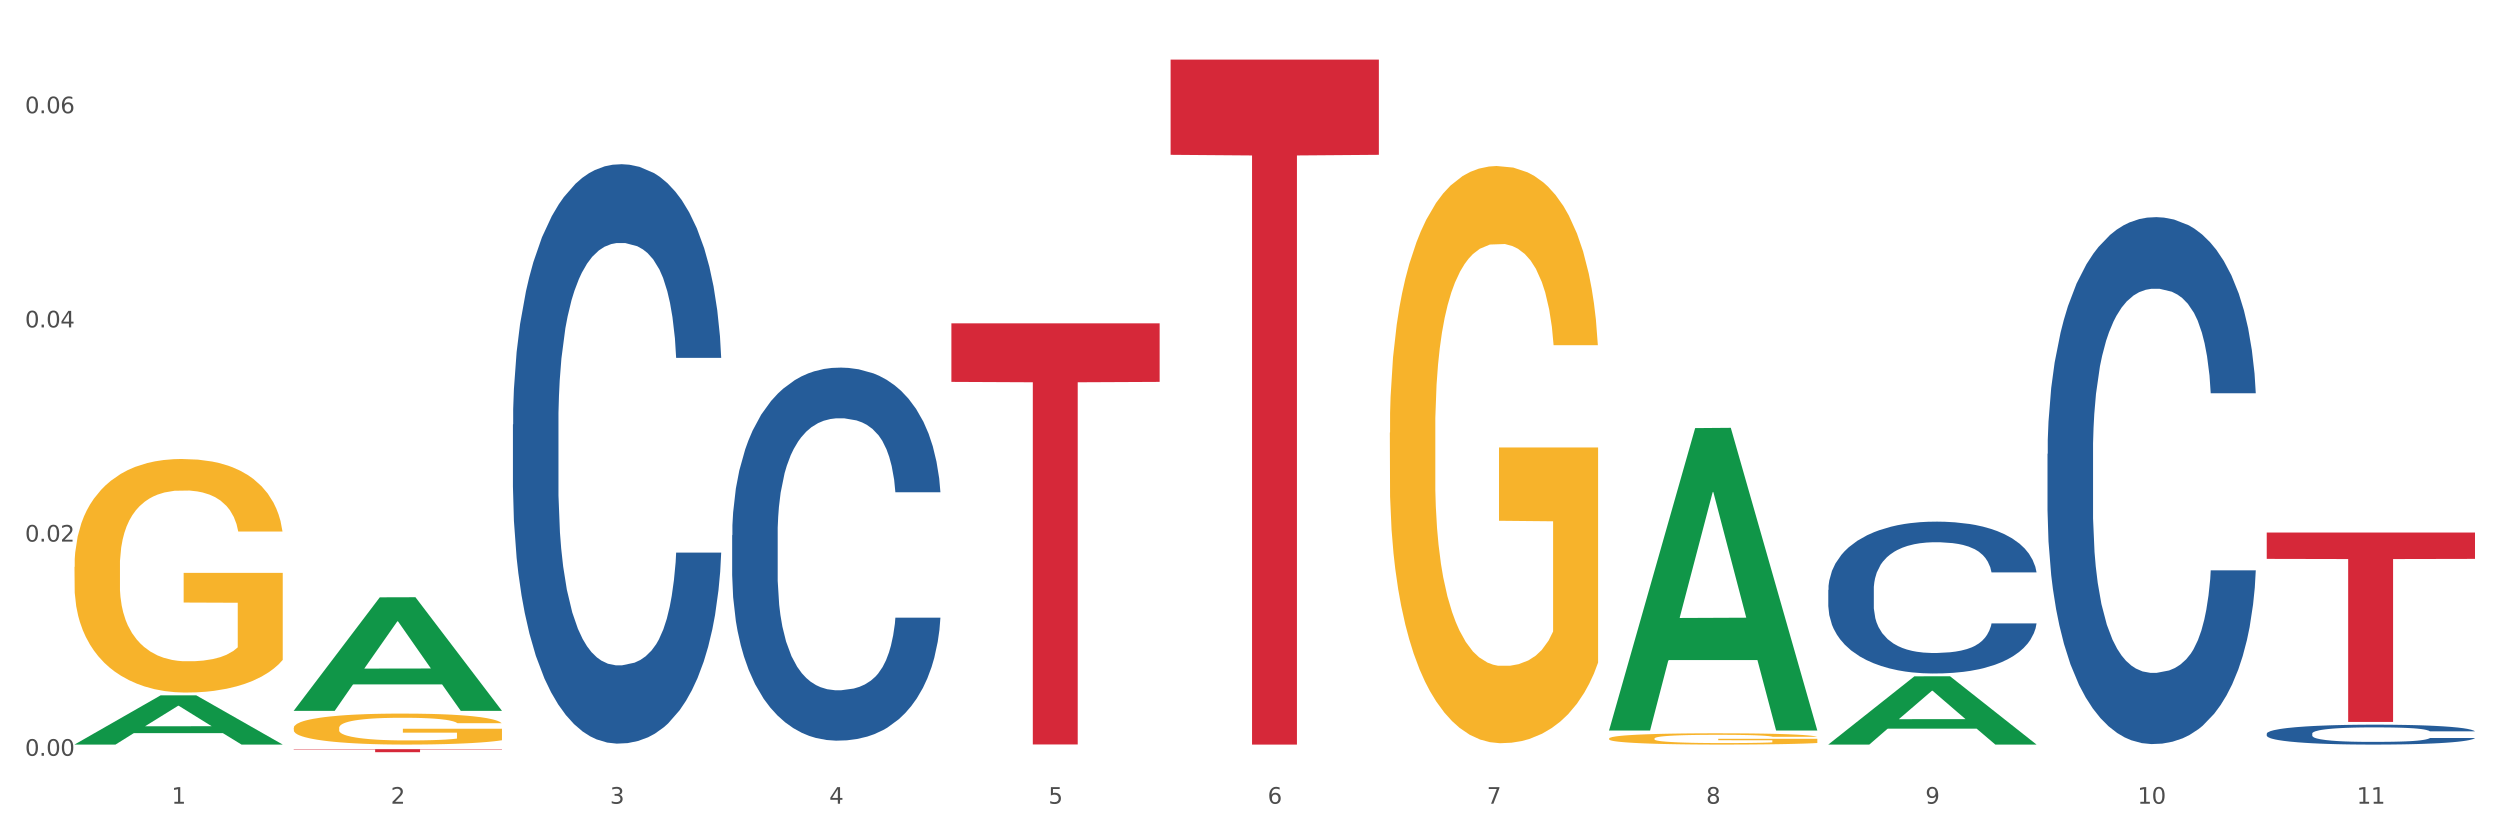
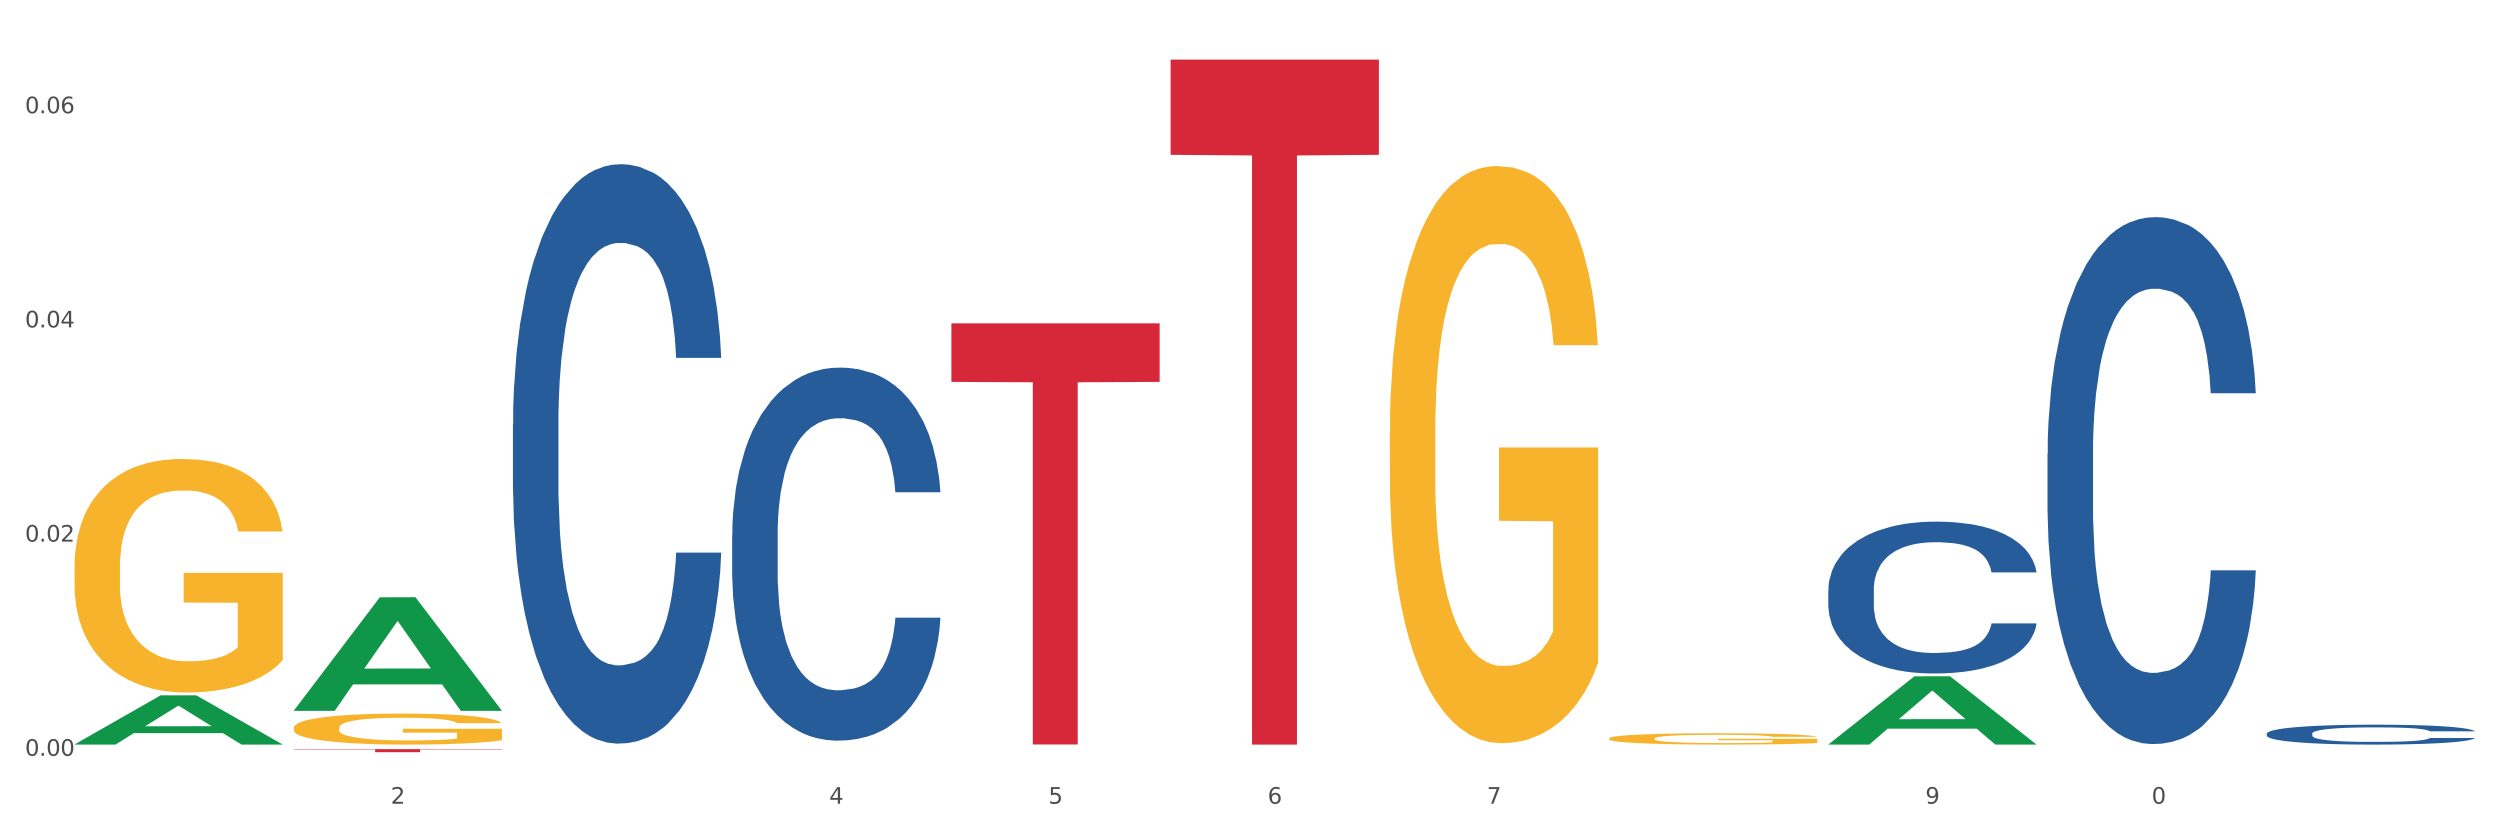
<svg xmlns="http://www.w3.org/2000/svg" xmlns:xlink="http://www.w3.org/1999/xlink" width="1080pt" height="360pt" viewBox="0 0 1080 360" version="1.1">
  <rect x="0" y="0" width="1080" height="360" fill="#333333" stroke="none" />
  <defs>
    <style type="text/css">*{stroke-linejoin: round; stroke-linecap: butt}</style>
  </defs>
  <g id="figure_1">
    <g id="patch_1">
      <path d="M 0 360  L 1080 360  L 1080 0  L 0 0  z " style="fill: #ffffff; stroke: #ffffff; stroke-linejoin: miter" />
    </g>
    <g id="axes_1">
      <g id="matplotlib.axis_1">
        <g id="xtick_1">
          <g id="text_1">
            <g style="fill: #4d4d4d" transform="translate(74.106 347.204) scale(0.096 -0.096)">
              <defs>
-                 <path id="DejaVuSans-31" d="M 794 531  L 1825 531  L 1825 4091  L 703 3866  L 703 4441  L 1819 4666  L 2450 4666  L 2450 531  L 3481 531  L 3481 0  L 794 0  L 794 531  z " transform="scale(0.016)" />
-               </defs>
+                 </defs>
              <use xlink:href="#DejaVuSans-31" />
            </g>
          </g>
        </g>
        <g id="xtick_2">
          <g id="text_2">
            <g style="fill: #4d4d4d" transform="translate(168.812 347.204) scale(0.096 -0.096)">
              <defs>
                <path id="DejaVuSans-32" d="M 1228 531  L 3431 531  L 3431 0  L 469 0  L 469 531  Q 828 903 1448 1529  Q 2069 2156 2228 2338  Q 2531 2678 2651 2914  Q 2772 3150 2772 3378  Q 2772 3750 2511 3984  Q 2250 4219 1831 4219  Q 1534 4219 1204 4116  Q 875 4013 500 3803  L 500 4441  Q 881 4594 1212 4672  Q 1544 4750 1819 4750  Q 2544 4750 2975 4387  Q 3406 4025 3406 3419  Q 3406 3131 3298 2873  Q 3191 2616 2906 2266  Q 2828 2175 2409 1742  Q 1991 1309 1228 531  z " transform="scale(0.016)" />
              </defs>
              <use xlink:href="#DejaVuSans-32" />
            </g>
          </g>
        </g>
        <g id="xtick_3">
          <g id="text_3">
            <g style="fill: #4d4d4d" transform="translate(263.517 347.204) scale(0.096 -0.096)">
              <defs>
-                 <path id="DejaVuSans-33" d="M 2597 2516  Q 3050 2419 3304 2112  Q 3559 1806 3559 1356  Q 3559 666 3084 287  Q 2609 -91 1734 -91  Q 1441 -91 1130 -33  Q 819 25 488 141  L 488 750  Q 750 597 1062 519  Q 1375 441 1716 441  Q 2309 441 2620 675  Q 2931 909 2931 1356  Q 2931 1769 2642 2001  Q 2353 2234 1838 2234  L 1294 2234  L 1294 2753  L 1863 2753  Q 2328 2753 2575 2939  Q 2822 3125 2822 3475  Q 2822 3834 2567 4026  Q 2313 4219 1838 4219  Q 1578 4219 1281 4162  Q 984 4106 628 3988  L 628 4550  Q 988 4650 1302 4700  Q 1616 4750 1894 4750  Q 2613 4750 3031 4423  Q 3450 4097 3450 3541  Q 3450 3153 3228 2886  Q 3006 2619 2597 2516  z " transform="scale(0.016)" />
-               </defs>
+                 </defs>
              <use xlink:href="#DejaVuSans-33" />
            </g>
          </g>
        </g>
        <g id="xtick_4">
          <g id="text_4">
            <g style="fill: #4d4d4d" transform="translate(358.223 347.204) scale(0.096 -0.096)">
              <defs>
                <path id="DejaVuSans-34" d="M 2419 4116  L 825 1625  L 2419 1625  L 2419 4116  z M 2253 4666  L 3047 4666  L 3047 1625  L 3713 1625  L 3713 1100  L 3047 1100  L 3047 0  L 2419 0  L 2419 1100  L 313 1100  L 313 1709  L 2253 4666  z " transform="scale(0.016)" />
              </defs>
              <use xlink:href="#DejaVuSans-34" />
            </g>
          </g>
        </g>
        <g id="xtick_5">
          <g id="text_5">
            <g style="fill: #4d4d4d" transform="translate(452.928 347.204) scale(0.096 -0.096)">
              <defs>
                <path id="DejaVuSans-35" d="M 691 4666  L 3169 4666  L 3169 4134  L 1269 4134  L 1269 2991  Q 1406 3038 1543 3061  Q 1681 3084 1819 3084  Q 2600 3084 3056 2656  Q 3513 2228 3513 1497  Q 3513 744 3044 326  Q 2575 -91 1722 -91  Q 1428 -91 1123 -41  Q 819 9 494 109  L 494 744  Q 775 591 1075 516  Q 1375 441 1709 441  Q 2250 441 2565 725  Q 2881 1009 2881 1497  Q 2881 1984 2565 2268  Q 2250 2553 1709 2553  Q 1456 2553 1204 2497  Q 953 2441 691 2322  L 691 4666  z " transform="scale(0.016)" />
              </defs>
              <use xlink:href="#DejaVuSans-35" />
            </g>
          </g>
        </g>
        <g id="xtick_6">
          <g id="text_6">
            <g style="fill: #4d4d4d" transform="translate(547.634 347.204) scale(0.096 -0.096)">
              <defs>
                <path id="DejaVuSans-36" d="M 2113 2584  Q 1688 2584 1439 2293  Q 1191 2003 1191 1497  Q 1191 994 1439 701  Q 1688 409 2113 409  Q 2538 409 2786 701  Q 3034 994 3034 1497  Q 3034 2003 2786 2293  Q 2538 2584 2113 2584  z M 3366 4563  L 3366 3988  Q 3128 4100 2886 4159  Q 2644 4219 2406 4219  Q 1781 4219 1451 3797  Q 1122 3375 1075 2522  Q 1259 2794 1537 2939  Q 1816 3084 2150 3084  Q 2853 3084 3261 2657  Q 3669 2231 3669 1497  Q 3669 778 3244 343  Q 2819 -91 2113 -91  Q 1303 -91 875 529  Q 447 1150 447 2328  Q 447 3434 972 4092  Q 1497 4750 2381 4750  Q 2619 4750 2861 4703  Q 3103 4656 3366 4563  z " transform="scale(0.016)" />
              </defs>
              <use xlink:href="#DejaVuSans-36" />
            </g>
          </g>
        </g>
        <g id="xtick_7">
          <g id="text_7">
            <g style="fill: #4d4d4d" transform="translate(642.339 347.204) scale(0.096 -0.096)">
              <defs>
                <path id="DejaVuSans-37" d="M 525 4666  L 3525 4666  L 3525 4397  L 1831 0  L 1172 0  L 2766 4134  L 525 4134  L 525 4666  z " transform="scale(0.016)" />
              </defs>
              <use xlink:href="#DejaVuSans-37" />
            </g>
          </g>
        </g>
        <g id="xtick_8">
          <g id="text_8">
            <g style="fill: #4d4d4d" transform="translate(737.044 347.204) scale(0.096 -0.096)">
              <defs>
-                 <path id="DejaVuSans-38" d="M 2034 2216  Q 1584 2216 1326 1975  Q 1069 1734 1069 1313  Q 1069 891 1326 650  Q 1584 409 2034 409  Q 2484 409 2743 651  Q 3003 894 3003 1313  Q 3003 1734 2745 1975  Q 2488 2216 2034 2216  z M 1403 2484  Q 997 2584 770 2862  Q 544 3141 544 3541  Q 544 4100 942 4425  Q 1341 4750 2034 4750  Q 2731 4750 3128 4425  Q 3525 4100 3525 3541  Q 3525 3141 3298 2862  Q 3072 2584 2669 2484  Q 3125 2378 3379 2068  Q 3634 1759 3634 1313  Q 3634 634 3220 271  Q 2806 -91 2034 -91  Q 1263 -91 848 271  Q 434 634 434 1313  Q 434 1759 690 2068  Q 947 2378 1403 2484  z M 1172 3481  Q 1172 3119 1398 2916  Q 1625 2713 2034 2713  Q 2441 2713 2670 2916  Q 2900 3119 2900 3481  Q 2900 3844 2670 4047  Q 2441 4250 2034 4250  Q 1625 4250 1398 4047  Q 1172 3844 1172 3481  z " transform="scale(0.016)" />
-               </defs>
+                 </defs>
              <use xlink:href="#DejaVuSans-38" />
            </g>
          </g>
        </g>
        <g id="xtick_9">
          <g id="text_9">
            <g style="fill: #4d4d4d" transform="translate(831.75 347.204) scale(0.096 -0.096)">
              <defs>
                <path id="DejaVuSans-39" d="M 703 97  L 703 672  Q 941 559 1184 500  Q 1428 441 1663 441  Q 2288 441 2617 861  Q 2947 1281 2994 2138  Q 2813 1869 2534 1725  Q 2256 1581 1919 1581  Q 1219 1581 811 2004  Q 403 2428 403 3163  Q 403 3881 828 4315  Q 1253 4750 1959 4750  Q 2769 4750 3195 4129  Q 3622 3509 3622 2328  Q 3622 1225 3098 567  Q 2575 -91 1691 -91  Q 1453 -91 1209 -44  Q 966 3 703 97  z M 1959 2075  Q 2384 2075 2632 2365  Q 2881 2656 2881 3163  Q 2881 3666 2632 3958  Q 2384 4250 1959 4250  Q 1534 4250 1286 3958  Q 1038 3666 1038 3163  Q 1038 2656 1286 2365  Q 1534 2075 1959 2075  z " transform="scale(0.016)" />
              </defs>
              <use xlink:href="#DejaVuSans-39" />
            </g>
          </g>
        </g>
        <g id="xtick_10">
          <g id="text_10">
            <g style="fill: #4d4d4d" transform="translate(923.401 347.204) scale(0.096 -0.096)">
              <defs>
                <path id="DejaVuSans-30" d="M 2034 4250  Q 1547 4250 1301 3770  Q 1056 3291 1056 2328  Q 1056 1369 1301 889  Q 1547 409 2034 409  Q 2525 409 2770 889  Q 3016 1369 3016 2328  Q 3016 3291 2770 3770  Q 2525 4250 2034 4250  z M 2034 4750  Q 2819 4750 3233 4129  Q 3647 3509 3647 2328  Q 3647 1150 3233 529  Q 2819 -91 2034 -91  Q 1250 -91 836 529  Q 422 1150 422 2328  Q 422 3509 836 4129  Q 1250 4750 2034 4750  z " transform="scale(0.016)" />
              </defs>
              <use xlink:href="#DejaVuSans-31" />
              <use xlink:href="#DejaVuSans-30" transform="translate(63.623 0)" />
            </g>
          </g>
        </g>
        <g id="xtick_11">
          <g id="text_11">
            <g style="fill: #4d4d4d" transform="translate(1018.107 347.204) scale(0.096 -0.096)">
              <use xlink:href="#DejaVuSans-31" />
              <use xlink:href="#DejaVuSans-31" transform="translate(63.623 0)" />
            </g>
          </g>
        </g>
        <g id="xtick_12" />
        <g id="xtick_13" />
        <g id="xtick_14" />
        <g id="xtick_15" />
        <g id="xtick_16" />
        <g id="xtick_17" />
        <g id="xtick_18" />
        <g id="xtick_19" />
        <g id="xtick_20" />
        <g id="xtick_21" />
      </g>
      <g id="matplotlib.axis_2">
        <g id="ytick_1">
          <g id="text_12">
            <g style="fill: #4d4d4d" transform="translate(10.8 326.497) scale(0.096 -0.096)">
              <defs>
                <path id="DejaVuSans-2e" d="M 684 794  L 1344 794  L 1344 0  L 684 0  L 684 794  z " transform="scale(0.016)" />
              </defs>
              <use xlink:href="#DejaVuSans-30" />
              <use xlink:href="#DejaVuSans-2e" transform="translate(63.623 0)" />
              <use xlink:href="#DejaVuSans-30" transform="translate(95.41 0)" />
              <use xlink:href="#DejaVuSans-30" transform="translate(159.033 0)" />
            </g>
          </g>
        </g>
        <g id="ytick_2">
          <g id="text_13">
            <g style="fill: #4d4d4d" transform="translate(10.8 233.973) scale(0.096 -0.096)">
              <use xlink:href="#DejaVuSans-30" />
              <use xlink:href="#DejaVuSans-2e" transform="translate(63.623 0)" />
              <use xlink:href="#DejaVuSans-30" transform="translate(95.41 0)" />
              <use xlink:href="#DejaVuSans-32" transform="translate(159.033 0)" />
            </g>
          </g>
        </g>
        <g id="ytick_3">
          <g id="text_14">
            <g style="fill: #4d4d4d" transform="translate(10.8 141.449) scale(0.096 -0.096)">
              <use xlink:href="#DejaVuSans-30" />
              <use xlink:href="#DejaVuSans-2e" transform="translate(63.623 0)" />
              <use xlink:href="#DejaVuSans-30" transform="translate(95.41 0)" />
              <use xlink:href="#DejaVuSans-34" transform="translate(159.033 0)" />
            </g>
          </g>
        </g>
        <g id="ytick_4">
          <g id="text_15">
            <g style="fill: #4d4d4d" transform="translate(10.8 48.925) scale(0.096 -0.096)">
              <use xlink:href="#DejaVuSans-30" />
              <use xlink:href="#DejaVuSans-2e" transform="translate(63.623 0)" />
              <use xlink:href="#DejaVuSans-30" transform="translate(95.41 0)" />
              <use xlink:href="#DejaVuSans-36" transform="translate(159.033 0)" />
            </g>
          </g>
        </g>
        <g id="ytick_5" />
        <g id="ytick_6" />
        <g id="ytick_7" />
      </g>
      <g id="PolyCollection_1">
-         <path d="M 32.175 321.621  L 32.268 321.601  L 69.369 300.397  L 84.766 300.377  L 122.145 321.661  L 104.337 321.661  L 96.267 316.705  L 57.96 316.705  L 57.682 316.785  L 49.891 321.661  L 32.175 321.661  L 32.175 321.621  L 62.783 313.747  L 91.444 313.727  L 77.253 304.914  L 77.067 304.874  L 76.882 304.934  L 62.691 313.727  L 62.783 313.747  L 32.175 321.621  z " clip-path="url(#pdd90f32eba)" style="fill: #109648" />
+         <path d="M 32.175 321.621  L 69.369 300.397  L 84.766 300.377  L 122.145 321.661  L 104.337 321.661  L 96.267 316.705  L 57.96 316.705  L 57.682 316.785  L 49.891 321.661  L 32.175 321.661  L 32.175 321.621  L 62.783 313.747  L 91.444 313.727  L 77.253 304.914  L 77.067 304.874  L 76.882 304.934  L 62.691 313.727  L 62.783 313.747  L 32.175 321.621  z " clip-path="url(#pdd90f32eba)" style="fill: #109648" />
        <path d="M 695.113 319.036  L 695.22 319.031  L 695.22 318.871  L 695.432 318.733  L 696.494 318.398  L 698.088 318.122  L 699.256 317.975  L 700.424 317.855  L 701.805 317.734  L 703.505 317.61  L 706.585 317.427  L 708.497 317.333  L 710.834 317.235  L 715.083 317.092  L 718.164 317.012  L 721.35 316.945  L 726.555 316.865  L 729.954 316.83  L 733.566 316.803  L 737.921 316.785  L 741.214 316.78  L 748.437 316.794  L 754.598 316.834  L 757.572 316.865  L 761.396 316.919  L 763.414 316.954  L 766.707 317.026  L 770.106 317.119  L 772.443 317.199  L 775.948 317.351  L 778.604 317.503  L 781.047 317.69  L 782.322 317.819  L 783.278 317.939  L 784.128 318.078  L 784.977 318.296  L 765.857 318.296  L 765.114 318.14  L 763.945 317.993  L 762.246 317.85  L 760.759 317.761  L 758.209 317.65  L 755.872 317.578  L 753.429 317.525  L 750.455 317.48  L 748.118 317.458  L 744.825 317.44  L 738.346 317.445  L 733.991 317.48  L 731.016 317.525  L 729.104 317.565  L 727.405 317.61  L 725.493 317.672  L 723.262 317.766  L 721.669 317.85  L 720.076 317.957  L 718.801 318.064  L 717.632 318.189  L 716.676 318.323  L 715.933 318.461  L 715.296 318.63  L 714.764 318.911  L 714.764 319.522  L 714.977 319.66  L 715.508 319.843  L 716.145 319.981  L 717.208 320.146  L 718.164 320.257  L 719.969 320.418  L 721.988 320.551  L 723.581 320.636  L 725.174 320.707  L 727.936 320.805  L 731.016 320.886  L 733.672 320.935  L 737.284 320.979  L 739.727 320.997  L 741.851 321.006  L 747.056 321.006  L 750.774 320.993  L 754.916 320.961  L 758.103 320.921  L 760.759 320.872  L 763.733 320.792  L 765.645 320.716  L 765.645 319.785  L 742.276 319.78  L 742.276 319.161  L 785.084 319.161  L 785.084 320.979  L 783.278 321.073  L 781.26 321.158  L 779.135 321.233  L 775.948 321.327  L 772.124 321.416  L 768.725 321.479  L 765.114 321.532  L 760.865 321.581  L 755.341 321.626  L 751.942 321.643  L 747.693 321.657  L 742.701 321.661  L 738.346 321.652  L 734.097 321.63  L 729.636 321.59  L 725.28 321.532  L 721.988 321.474  L 718.695 321.403  L 715.189 321.309  L 712.428 321.22  L 710.303 321.14  L 707.966 321.037  L 705.417 320.904  L 703.505 320.783  L 701.805 320.658  L 700 320.498  L 698.725 320.36  L 697.45 320.186  L 696.707 320.057  L 695.857 319.856  L 695.22 319.575  L 695.113 319.036  z " clip-path="url(#pdd90f32eba)" style="fill: #f7b32b" />
-         <path d="M 979.23 230.068  L 1069.2 230.068  L 1069.2 241.437  L 1033.809 241.513  L 1033.809 311.873  L 1014.408 311.873  L 1014.408 241.513  L 979.23 241.437  L 979.23 230.145  L 979.23 230.068  z " clip-path="url(#pdd90f32eba)" style="fill: #d62839" />
        <path d="M 505.702 25.759  L 595.673 25.759  L 595.673 66.88  L 560.281 67.158  L 560.281 321.661  L 540.88 321.661  L 540.88 67.158  L 505.702 66.88  L 505.702 26.037  L 505.702 25.759  z " clip-path="url(#pdd90f32eba)" style="fill: #d62839" />
        <path d="M 410.997 139.69  L 500.967 139.69  L 500.967 164.973  L 465.576 165.144  L 465.576 321.623  L 446.175 321.623  L 446.175 165.144  L 410.997 164.973  L 410.997 139.861  L 410.997 139.69  z " clip-path="url(#pdd90f32eba)" style="fill: #d62839" />
        <path d="M 126.88 323.615  L 216.851 323.615  L 216.851 323.8  L 181.46 323.802  L 181.46 324.95  L 162.058 324.95  L 162.058 323.802  L 126.88 323.8  L 126.88 323.616  L 126.88 323.615  z " clip-path="url(#pdd90f32eba)" style="fill: #d62839" />
        <path d="M 600.408 186.942  L 600.514 186.714  L 600.514 178.516  L 600.727 171.456  L 601.789 154.376  L 603.382 140.257  L 604.551 132.742  L 605.719 126.593  L 607.1 120.444  L 608.799 114.068  L 611.88 104.731  L 613.792 99.949  L 616.129 94.939  L 620.378 87.651  L 623.458 83.552  L 626.645 80.136  L 631.85 76.037  L 635.249 74.215  L 638.86 72.849  L 643.215 71.938  L 646.508 71.71  L 653.731 72.393  L 659.892 74.443  L 662.867 76.037  L 666.691 78.77  L 668.709 80.591  L 672.002 84.235  L 675.401 89.018  L 677.738 93.117  L 681.243 100.86  L 683.899 108.602  L 686.342 118.167  L 687.616 124.771  L 688.572 130.92  L 689.422 137.98  L 690.272 149.138  L 671.152 149.138  L 670.408 141.168  L 669.24 133.653  L 667.54 126.365  L 666.053 121.811  L 663.504 116.117  L 661.167 112.474  L 658.724 109.741  L 655.75 107.464  L 653.413 106.325  L 650.12 105.414  L 643.64 105.642  L 639.285 107.464  L 636.311 109.741  L 634.399 111.791  L 632.699 114.068  L 630.787 117.256  L 628.557 122.038  L 626.963 126.365  L 625.37 131.831  L 624.095 137.296  L 622.927 143.673  L 621.971 150.505  L 621.227 157.564  L 620.59 166.218  L 620.059 180.565  L 620.059 211.764  L 620.271 218.824  L 620.803 228.161  L 621.44 235.221  L 622.502 243.647  L 623.458 249.34  L 625.264 257.538  L 627.282 264.37  L 628.875 268.697  L 630.469 272.341  L 633.231 277.351  L 636.311 281.45  L 638.967 283.955  L 642.578 286.232  L 645.021 287.143  L 647.146 287.599  L 652.351 287.599  L 656.068 286.915  L 660.211 285.321  L 663.398 283.272  L 666.053 280.767  L 669.027 276.668  L 670.939 272.796  L 670.939 225.2  L 647.571 224.973  L 647.571 193.318  L 690.378 193.318  L 690.378 286.232  L 688.572 291.015  L 686.554 295.342  L 684.43 299.213  L 681.243 303.995  L 677.419 308.55  L 674.02 311.738  L 670.408 314.471  L 666.159 316.976  L 660.636 319.253  L 657.237 320.164  L 652.988 320.847  L 647.995 321.075  L 643.64 320.62  L 639.391 319.481  L 634.93 317.431  L 630.575 314.471  L 627.282 311.51  L 623.989 307.867  L 620.484 303.084  L 617.722 298.53  L 615.598 294.431  L 613.261 289.193  L 610.711 282.361  L 608.799 276.212  L 607.1 269.836  L 605.294 261.637  L 604.019 254.578  L 602.745 245.696  L 602.001 239.092  L 601.151 228.844  L 600.514 214.497  L 600.408 186.942  z " clip-path="url(#pdd90f32eba)" style="fill: #f7b32b" />
        <path d="M 221.586 183.406  L 221.692 183.177  L 221.692 176.776  L 222.011 168.089  L 223.181 152.087  L 224.67 139.971  L 227.222 125.797  L 228.605 119.853  L 230.413 113.224  L 234.135 102.479  L 238.389 93.335  L 241.367 88.306  L 243.6 85.106  L 248.598 79.39  L 251.47 76.876  L 254.447 74.818  L 257 73.447  L 261.254 71.846  L 264.657 71.161  L 268.592 70.932  L 271.888 71.161  L 276.249 72.075  L 282.63 74.818  L 285.076 76.419  L 288.372 79.162  L 291.775 82.819  L 294.541 86.477  L 297.731 91.735  L 301.028 98.593  L 304.218 107.28  L 306.451 115.281  L 308.259 123.74  L 309.855 134.027  L 311.024 145.229  L 311.556 154.601  L 292.095 154.601  L 291.563 146.143  L 290.499 136.999  L 289.436 130.826  L 288.266 125.797  L 286.458 120.082  L 284.863 116.424  L 282.204 112.081  L 279.758 109.338  L 277.738 107.737  L 275.292 106.366  L 270.081 104.994  L 266.358 104.994  L 264.019 105.451  L 261.147 106.594  L 258.701 108.195  L 255.83 110.938  L 253.597 113.91  L 251.363 117.796  L 250.087 120.539  L 248.173 125.569  L 246.897 129.683  L 245.195 136.77  L 244.238 141.799  L 242.536 154.83  L 241.792 164.431  L 241.473 171.061  L 241.26 178.376  L 241.26 214.039  L 241.898 230.041  L 242.43 236.899  L 243.281 244.672  L 244.876 254.73  L 247.216 264.56  L 249.662 271.647  L 251.682 275.99  L 253.597 279.191  L 255.511 281.706  L 257.851 283.992  L 259.765 285.363  L 262.636 286.735  L 266.039 287.421  L 268.698 287.421  L 274.122 286.278  L 276.568 285.135  L 278.907 283.534  L 281.46 281.02  L 283.48 278.277  L 284.65 276.219  L 286.564 271.876  L 288.053 267.304  L 289.329 262.046  L 290.18 257.474  L 291.137 250.615  L 291.882 242.843  L 292.095 238.728  L 311.556 238.728  L 311.131 246.958  L 310.386 254.959  L 308.897 265.703  L 307.728 271.876  L 305.92 279.42  L 304.005 285.82  L 301.347 292.907  L 298.901 298.165  L 296.348 302.737  L 293.583 306.852  L 288.585 312.567  L 286.777 314.167  L 282.949 316.911  L 279.971 318.511  L 275.611 320.111  L 271.144 321.026  L 266.465 321.254  L 262.317 320.797  L 257.744 319.425  L 254.873 318.054  L 251.682 315.996  L 247.96 312.796  L 244.451 308.91  L 241.154 304.337  L 238.07 299.08  L 235.198 293.136  L 231.476 283.306  L 228.711 273.704  L 226.691 264.789  L 225.308 257.245  L 223.926 247.643  L 223.181 241.014  L 222.011 225.012  L 221.586 210.152  L 221.586 183.406  z " clip-path="url(#pdd90f32eba)" style="fill: #255c99" />
        <path d="M 316.291 231.215  L 316.398 231.068  L 316.398 226.947  L 316.717 221.354  L 317.887 211.05  L 319.376 203.249  L 321.928 194.124  L 323.31 190.297  L 325.118 186.028  L 328.84 179.11  L 333.094 173.223  L 336.072 169.985  L 338.305 167.924  L 343.304 164.244  L 346.175 162.625  L 349.153 161.3  L 351.705 160.417  L 355.959 159.387  L 359.362 158.945  L 363.297 158.798  L 366.594 158.945  L 370.954 159.534  L 377.335 161.3  L 379.781 162.331  L 383.078 164.097  L 386.481 166.452  L 389.246 168.807  L 392.436 172.192  L 395.733 176.608  L 398.924 182.201  L 401.157 187.353  L 402.965 192.799  L 404.56 199.422  L 405.73 206.635  L 406.262 212.669  L 386.8 212.669  L 386.268 207.223  L 385.205 201.336  L 384.141 197.362  L 382.971 194.124  L 381.164 190.444  L 379.568 188.089  L 376.91 185.292  L 374.464 183.526  L 372.443 182.496  L 369.997 181.613  L 364.786 180.729  L 361.064 180.729  L 358.724 181.024  L 355.853 181.76  L 353.407 182.79  L 350.535 184.556  L 348.302 186.47  L 346.069 188.972  L 344.793 190.738  L 342.878 193.976  L 341.602 196.626  L 339.901 201.189  L 338.944 204.427  L 337.242 212.817  L 336.498 218.999  L 336.178 223.267  L 335.966 227.977  L 335.966 250.939  L 336.604 261.242  L 337.136 265.658  L 337.986 270.662  L 339.582 277.138  L 341.921 283.467  L 344.367 288.03  L 346.388 290.827  L 348.302 292.888  L 350.216 294.507  L 352.556 295.979  L 354.47 296.862  L 357.342 297.745  L 360.745 298.186  L 363.403 298.186  L 368.827 297.45  L 371.273 296.715  L 373.613 295.684  L 376.165 294.065  L 378.186 292.299  L 379.356 290.974  L 381.27 288.178  L 382.759 285.234  L 384.035 281.848  L 384.886 278.905  L 385.843 274.489  L 386.587 269.484  L 386.8 266.835  L 406.262 266.835  L 405.836 272.134  L 405.092 277.286  L 403.603 284.203  L 402.433 288.178  L 400.625 293.035  L 398.711 297.156  L 396.052 301.719  L 393.606 305.104  L 391.054 308.048  L 388.289 310.697  L 383.291 314.377  L 381.483 315.408  L 377.654 317.174  L 374.676 318.204  L 370.316 319.234  L 365.849 319.823  L 361.17 319.97  L 357.023 319.676  L 352.45 318.793  L 349.578 317.91  L 346.388 316.585  L 342.666 314.524  L 339.156 312.022  L 335.859 309.078  L 332.775 305.693  L 329.904 301.866  L 326.182 295.537  L 323.417 289.355  L 321.396 283.615  L 320.014 278.757  L 318.631 272.575  L 317.887 268.307  L 316.717 258.004  L 316.291 248.436  L 316.291 231.215  z " clip-path="url(#pdd90f32eba)" style="fill: #255c99" />
        <path d="M 789.819 254.821  L 789.925 254.761  L 789.925 253.083  L 790.244 250.806  L 791.414 246.612  L 792.903 243.436  L 795.455 239.721  L 796.838 238.163  L 798.646 236.425  L 802.368 233.609  L 806.622 231.212  L 809.6 229.894  L 811.833 229.055  L 816.831 227.557  L 819.703 226.898  L 822.68 226.359  L 825.233 225.999  L 829.487 225.58  L 832.89 225.4  L 836.825 225.34  L 840.121 225.4  L 844.482 225.64  L 850.862 226.359  L 853.308 226.778  L 856.605 227.497  L 860.008 228.456  L 862.773 229.415  L 865.964 230.793  L 869.261 232.59  L 872.451 234.867  L 874.684 236.965  L 876.492 239.182  L 878.087 241.878  L 879.257 244.814  L 879.789 247.271  L 860.327 247.271  L 859.796 245.054  L 858.732 242.657  L 857.669 241.039  L 856.499 239.721  L 854.691 238.223  L 853.096 237.264  L 850.437 236.126  L 847.991 235.407  L 845.97 234.987  L 843.524 234.628  L 838.313 234.268  L 834.591 234.268  L 832.252 234.388  L 829.38 234.688  L 826.934 235.107  L 824.063 235.826  L 821.83 236.605  L 819.596 237.624  L 818.32 238.343  L 816.406 239.661  L 815.13 240.74  L 813.428 242.597  L 812.471 243.915  L 810.769 247.331  L 810.025 249.847  L 809.706 251.585  L 809.493 253.503  L 809.493 262.85  L 810.131 267.044  L 810.663 268.842  L 811.514 270.879  L 813.109 273.516  L 815.449 276.092  L 817.895 277.95  L 819.915 279.088  L 821.83 279.927  L 823.744 280.586  L 826.083 281.186  L 827.998 281.545  L 830.869 281.905  L 834.272 282.084  L 836.931 282.084  L 842.355 281.785  L 844.801 281.485  L 847.14 281.066  L 849.693 280.407  L 851.713 279.688  L 852.883 279.148  L 854.797 278.01  L 856.286 276.811  L 857.562 275.433  L 858.413 274.235  L 859.37 272.437  L 860.115 270.4  L 860.327 269.321  L 879.789 269.321  L 879.364 271.479  L 878.619 273.576  L 877.13 276.392  L 875.961 278.01  L 874.153 279.987  L 872.238 281.665  L 869.58 283.523  L 867.134 284.901  L 864.581 286.099  L 861.816 287.178  L 856.818 288.676  L 855.01 289.095  L 851.181 289.814  L 848.204 290.234  L 843.843 290.653  L 839.377 290.893  L 834.698 290.953  L 830.55 290.833  L 825.977 290.473  L 823.106 290.114  L 819.915 289.574  L 816.193 288.736  L 812.684 287.717  L 809.387 286.519  L 806.303 285.14  L 803.431 283.582  L 799.709 281.006  L 796.944 278.489  L 794.924 276.152  L 793.541 274.175  L 792.158 271.658  L 791.414 269.921  L 790.244 265.726  L 789.819 261.831  L 789.819 254.821  z " clip-path="url(#pdd90f32eba)" style="fill: #255c99" />
        <path d="M 32.175 244.908  L 32.281 244.816  L 32.281 241.499  L 32.494 238.642  L 33.556 231.73  L 35.149 226.016  L 36.318 222.975  L 37.486 220.487  L 38.867 217.999  L 40.567 215.418  L 43.647 211.64  L 45.559 209.705  L 47.896 207.677  L 52.145 204.728  L 55.225 203.069  L 58.412 201.687  L 63.617 200.028  L 67.016 199.291  L 70.627 198.738  L 74.983 198.369  L 78.275 198.277  L 85.499 198.554  L 91.659 199.383  L 94.634 200.028  L 98.458 201.134  L 100.476 201.871  L 103.769 203.346  L 107.168 205.281  L 109.505 206.94  L 113.01 210.073  L 115.666 213.207  L 118.109 217.077  L 119.383 219.75  L 120.339 222.238  L 121.189 225.095  L 122.039 229.61  L 102.919 229.61  L 102.175 226.385  L 101.007 223.344  L 99.307 220.395  L 97.82 218.552  L 95.271 216.248  L 92.934 214.773  L 90.491 213.667  L 87.517 212.746  L 85.18 212.285  L 81.887 211.916  L 75.407 212.009  L 71.052 212.746  L 68.078 213.667  L 66.166 214.497  L 64.467 215.418  L 62.555 216.709  L 60.324 218.644  L 58.731 220.395  L 57.137 222.607  L 55.863 224.818  L 54.694 227.399  L 53.738 230.163  L 52.995 233.02  L 52.357 236.522  L 51.826 242.328  L 51.826 254.954  L 52.039 257.81  L 52.57 261.589  L 53.207 264.446  L 54.269 267.855  L 55.225 270.159  L 57.031 273.477  L 59.049 276.242  L 60.643 277.993  L 62.236 279.467  L 64.998 281.495  L 68.078 283.154  L 70.734 284.167  L 74.345 285.089  L 76.788 285.457  L 78.913 285.642  L 84.118 285.642  L 87.835 285.365  L 91.978 284.72  L 95.165 283.891  L 97.82 282.877  L 100.795 281.218  L 102.707 279.652  L 102.707 260.391  L 79.338 260.299  L 79.338 247.489  L 122.145 247.489  L 122.145 285.089  L 120.339 287.024  L 118.321 288.775  L 116.197 290.342  L 113.01 292.277  L 109.186 294.12  L 105.787 295.41  L 102.175 296.516  L 97.927 297.53  L 92.403 298.452  L 89.004 298.82  L 84.755 299.097  L 79.763 299.189  L 75.407 299.004  L 71.159 298.544  L 66.697 297.714  L 62.342 296.516  L 59.049 295.318  L 55.756 293.844  L 52.251 291.908  L 49.489 290.065  L 47.365 288.406  L 45.028 286.287  L 42.479 283.522  L 40.567 281.034  L 38.867 278.454  L 37.061 275.136  L 35.787 272.279  L 34.512 268.685  L 33.768 266.012  L 32.919 261.865  L 32.281 256.059  L 32.175 244.908  z " clip-path="url(#pdd90f32eba)" style="fill: #f7b32b" />
        <path d="M 979.23 316.926  L 979.336 316.918  L 979.336 316.698  L 979.655 316.399  L 980.825 315.85  L 982.314 315.433  L 984.866 314.946  L 986.249 314.742  L 988.057 314.514  L 991.779 314.145  L 996.033 313.831  L 999.01 313.658  L 1001.244 313.549  L 1006.242 313.352  L 1009.114 313.266  L 1012.091 313.195  L 1014.644 313.148  L 1018.898 313.093  L 1022.301 313.069  L 1026.236 313.062  L 1029.532 313.069  L 1033.893 313.101  L 1040.273 313.195  L 1042.719 313.25  L 1046.016 313.344  L 1049.419 313.47  L 1052.184 313.596  L 1055.375 313.776  L 1058.672 314.012  L 1061.862 314.31  L 1064.095 314.585  L 1065.903 314.876  L 1067.498 315.229  L 1068.668 315.614  L 1069.2 315.936  L 1049.738 315.936  L 1049.207 315.645  L 1048.143 315.331  L 1047.08 315.119  L 1045.91 314.946  L 1044.102 314.75  L 1042.507 314.624  L 1039.848 314.475  L 1037.402 314.381  L 1035.381 314.326  L 1032.935 314.279  L 1027.724 314.232  L 1024.002 314.232  L 1021.663 314.247  L 1018.791 314.287  L 1016.345 314.342  L 1013.474 314.436  L 1011.24 314.538  L 1009.007 314.672  L 1007.731 314.766  L 1005.817 314.939  L 1004.541 315.08  L 1002.839 315.323  L 1001.882 315.496  L 1000.18 315.944  L 999.436 316.274  L 999.117 316.501  L 998.904 316.753  L 998.904 317.978  L 999.542 318.528  L 1000.074 318.763  L 1000.925 319.03  L 1002.52 319.376  L 1004.86 319.714  L 1007.306 319.957  L 1009.326 320.106  L 1011.24 320.216  L 1013.155 320.303  L 1015.494 320.381  L 1017.409 320.428  L 1020.28 320.475  L 1023.683 320.499  L 1026.342 320.499  L 1031.766 320.46  L 1034.212 320.42  L 1036.551 320.365  L 1039.104 320.279  L 1041.124 320.185  L 1042.294 320.114  L 1044.208 319.965  L 1045.697 319.808  L 1046.973 319.627  L 1047.824 319.47  L 1048.781 319.235  L 1049.526 318.967  L 1049.738 318.826  L 1069.2 318.826  L 1068.775 319.109  L 1068.03 319.384  L 1066.541 319.753  L 1065.371 319.965  L 1063.564 320.224  L 1061.649 320.444  L 1058.991 320.687  L 1056.545 320.868  L 1053.992 321.025  L 1051.227 321.166  L 1046.229 321.363  L 1044.421 321.418  L 1040.592 321.512  L 1037.615 321.567  L 1033.254 321.622  L 1028.788 321.653  L 1024.109 321.661  L 1019.961 321.646  L 1015.388 321.598  L 1012.517 321.551  L 1009.326 321.481  L 1005.604 321.371  L 1002.095 321.237  L 998.798 321.08  L 995.714 320.899  L 992.842 320.695  L 989.12 320.358  L 986.355 320.028  L 984.334 319.721  L 982.952 319.462  L 981.569 319.132  L 980.825 318.905  L 979.655 318.355  L 979.23 317.844  L 979.23 316.926  z " clip-path="url(#pdd90f32eba)" style="fill: #255c99" />
        <path d="M 126.88 306.991  L 126.973 306.944  L 164.074 258.042  L 179.471 257.996  L 216.851 307.083  L 199.042 307.083  L 190.973 295.652  L 152.666 295.652  L 152.387 295.837  L 144.596 307.083  L 126.88 307.083  L 126.88 306.991  L 157.489 288.831  L 186.15 288.785  L 171.958 268.459  L 171.773 268.366  L 171.587 268.505  L 157.396 288.785  L 157.489 288.831  L 126.88 306.991  z " clip-path="url(#pdd90f32eba)" style="fill: #109648" />
        <path d="M 884.524 196.084  L 884.631 195.876  L 884.631 190.055  L 884.95 182.155  L 886.12 167.602  L 887.608 156.584  L 890.161 143.694  L 891.543 138.289  L 893.351 132.26  L 897.073 122.488  L 901.327 114.173  L 904.305 109.599  L 906.538 106.688  L 911.537 101.491  L 914.408 99.204  L 917.386 97.333  L 919.938 96.085  L 924.192 94.63  L 927.595 94.006  L 931.53 93.799  L 934.827 94.006  L 939.187 94.838  L 945.568 97.333  L 948.014 98.788  L 951.311 101.283  L 954.714 104.609  L 957.479 107.936  L 960.669 112.717  L 963.966 118.954  L 967.157 126.854  L 969.39 134.131  L 971.198 141.823  L 972.793 151.178  L 973.963 161.365  L 974.495 169.889  L 955.033 169.889  L 954.501 162.197  L 953.438 153.881  L 952.374 148.268  L 951.204 143.694  L 949.396 138.497  L 947.801 135.17  L 945.143 131.22  L 942.697 128.725  L 940.676 127.27  L 938.23 126.023  L 933.019 124.775  L 929.297 124.775  L 926.957 125.191  L 924.086 126.231  L 921.64 127.686  L 918.768 130.181  L 916.535 132.883  L 914.302 136.418  L 913.026 138.912  L 911.111 143.486  L 909.835 147.228  L 908.134 153.673  L 907.176 158.247  L 905.475 170.097  L 904.73 178.829  L 904.411 184.858  L 904.199 191.511  L 904.199 223.943  L 904.837 238.496  L 905.368 244.732  L 906.219 251.801  L 907.814 260.949  L 910.154 269.888  L 912.6 276.333  L 914.621 280.283  L 916.535 283.194  L 918.449 285.48  L 920.789 287.559  L 922.703 288.807  L 925.575 290.054  L 928.978 290.678  L 931.636 290.678  L 937.06 289.638  L 939.506 288.599  L 941.846 287.144  L 944.398 284.857  L 946.419 282.362  L 947.589 280.491  L 949.503 276.541  L 950.992 272.383  L 952.268 267.601  L 953.119 263.443  L 954.076 257.206  L 954.82 250.138  L 955.033 246.396  L 974.495 246.396  L 974.069 253.88  L 973.325 261.156  L 971.836 270.928  L 970.666 276.541  L 968.858 283.402  L 966.944 289.223  L 964.285 295.667  L 961.839 300.449  L 959.287 304.607  L 956.522 308.349  L 951.523 313.547  L 949.715 315.002  L 945.887 317.497  L 942.909 318.952  L 938.549 320.407  L 934.082 321.239  L 929.403 321.447  L 925.256 321.031  L 920.683 319.784  L 917.811 318.536  L 914.621 316.665  L 910.899 313.755  L 907.389 310.22  L 904.092 306.062  L 901.008 301.281  L 898.137 295.875  L 894.415 286.936  L 891.65 278.204  L 889.629 270.096  L 888.246 263.235  L 886.864 254.504  L 886.12 248.475  L 884.95 233.922  L 884.524 220.408  L 884.524 196.084  z " clip-path="url(#pdd90f32eba)" style="fill: #255c99" />
-         <path d="M 695.113 315.347  L 695.206 315.224  L 732.307 184.94  L 747.704 184.817  L 785.084 315.592  L 767.275 315.592  L 759.206 285.139  L 720.899 285.139  L 720.62 285.631  L 712.829 315.592  L 695.113 315.592  L 695.113 315.347  L 725.722 266.966  L 754.382 266.843  L 740.191 212.691  L 740.006 212.446  L 739.82 212.814  L 725.629 266.843  L 725.722 266.966  L 695.113 315.347  z " clip-path="url(#pdd90f32eba)" style="fill: #109648" />
        <path d="M 789.819 321.606  L 789.912 321.578  L 827.013 292.169  L 842.41 292.141  L 879.789 321.661  L 861.981 321.661  L 853.911 314.787  L 815.604 314.787  L 815.326 314.898  L 807.535 321.661  L 789.819 321.661  L 789.819 321.606  L 820.427 310.685  L 849.088 310.657  L 834.897 298.433  L 834.711 298.378  L 834.526 298.461  L 820.335 310.657  L 820.427 310.685  L 789.819 321.606  z " clip-path="url(#pdd90f32eba)" style="fill: #109648" />
        <path d="M 126.88 314.459  L 126.987 314.446  L 126.987 314.006  L 127.199 313.627  L 128.261 312.71  L 129.855 311.952  L 131.023 311.548  L 132.192 311.218  L 133.572 310.888  L 135.272 310.546  L 138.352 310.044  L 140.264 309.787  L 142.601 309.518  L 146.85 309.127  L 149.931 308.907  L 153.117 308.724  L 158.322 308.503  L 161.721 308.406  L 165.333 308.332  L 169.688 308.283  L 172.981 308.271  L 180.204 308.308  L 186.365 308.418  L 189.339 308.503  L 193.163 308.65  L 195.181 308.748  L 198.474 308.944  L 201.873 309.2  L 204.21 309.421  L 207.716 309.836  L 210.371 310.252  L 212.814 310.766  L 214.089 311.12  L 215.045 311.451  L 215.895 311.83  L 216.744 312.429  L 197.624 312.429  L 196.881 312.001  L 195.712 311.597  L 194.013 311.206  L 192.526 310.961  L 189.976 310.656  L 187.64 310.46  L 185.196 310.313  L 182.222 310.191  L 179.885 310.13  L 176.592 310.081  L 170.113 310.093  L 165.758 310.191  L 162.784 310.313  L 160.872 310.423  L 159.172 310.546  L 157.26 310.717  L 155.029 310.974  L 153.436 311.206  L 151.843 311.499  L 150.568 311.793  L 149.4 312.135  L 148.444 312.502  L 147.7 312.881  L 147.063 313.346  L 146.532 314.116  L 146.532 315.792  L 146.744 316.171  L 147.275 316.672  L 147.912 317.051  L 148.975 317.504  L 149.931 317.809  L 151.736 318.25  L 153.755 318.616  L 155.348 318.849  L 156.941 319.044  L 159.703 319.313  L 162.784 319.534  L 165.439 319.668  L 169.051 319.79  L 171.494 319.839  L 173.618 319.864  L 178.823 319.864  L 182.541 319.827  L 186.684 319.741  L 189.87 319.631  L 192.526 319.497  L 195.5 319.277  L 197.412 319.069  L 197.412 316.513  L 174.043 316.501  L 174.043 314.801  L 216.851 314.801  L 216.851 319.79  L 215.045 320.047  L 213.027 320.279  L 210.902 320.487  L 207.716 320.744  L 203.892 320.989  L 200.492 321.16  L 196.881 321.307  L 192.632 321.441  L 187.108 321.563  L 183.709 321.612  L 179.46 321.649  L 174.468 321.661  L 170.113 321.637  L 165.864 321.576  L 161.403 321.466  L 157.048 321.307  L 153.755 321.148  L 150.462 320.952  L 146.956 320.695  L 144.195 320.451  L 142.07 320.231  L 139.733 319.949  L 137.184 319.582  L 135.272 319.252  L 133.572 318.91  L 131.767 318.47  L 130.492 318.091  L 129.217 317.614  L 128.474 317.259  L 127.624 316.709  L 126.987 315.938  L 126.88 314.459  z " clip-path="url(#pdd90f32eba)" style="fill: #f7b32b" />
      </g>
    </g>
  </g>
  <defs>
    <clipPath id="pdd90f32eba">
      <rect x="32.175" y="10.8" width="1037.025" height="329.109" />
    </clipPath>
  </defs>
</svg>